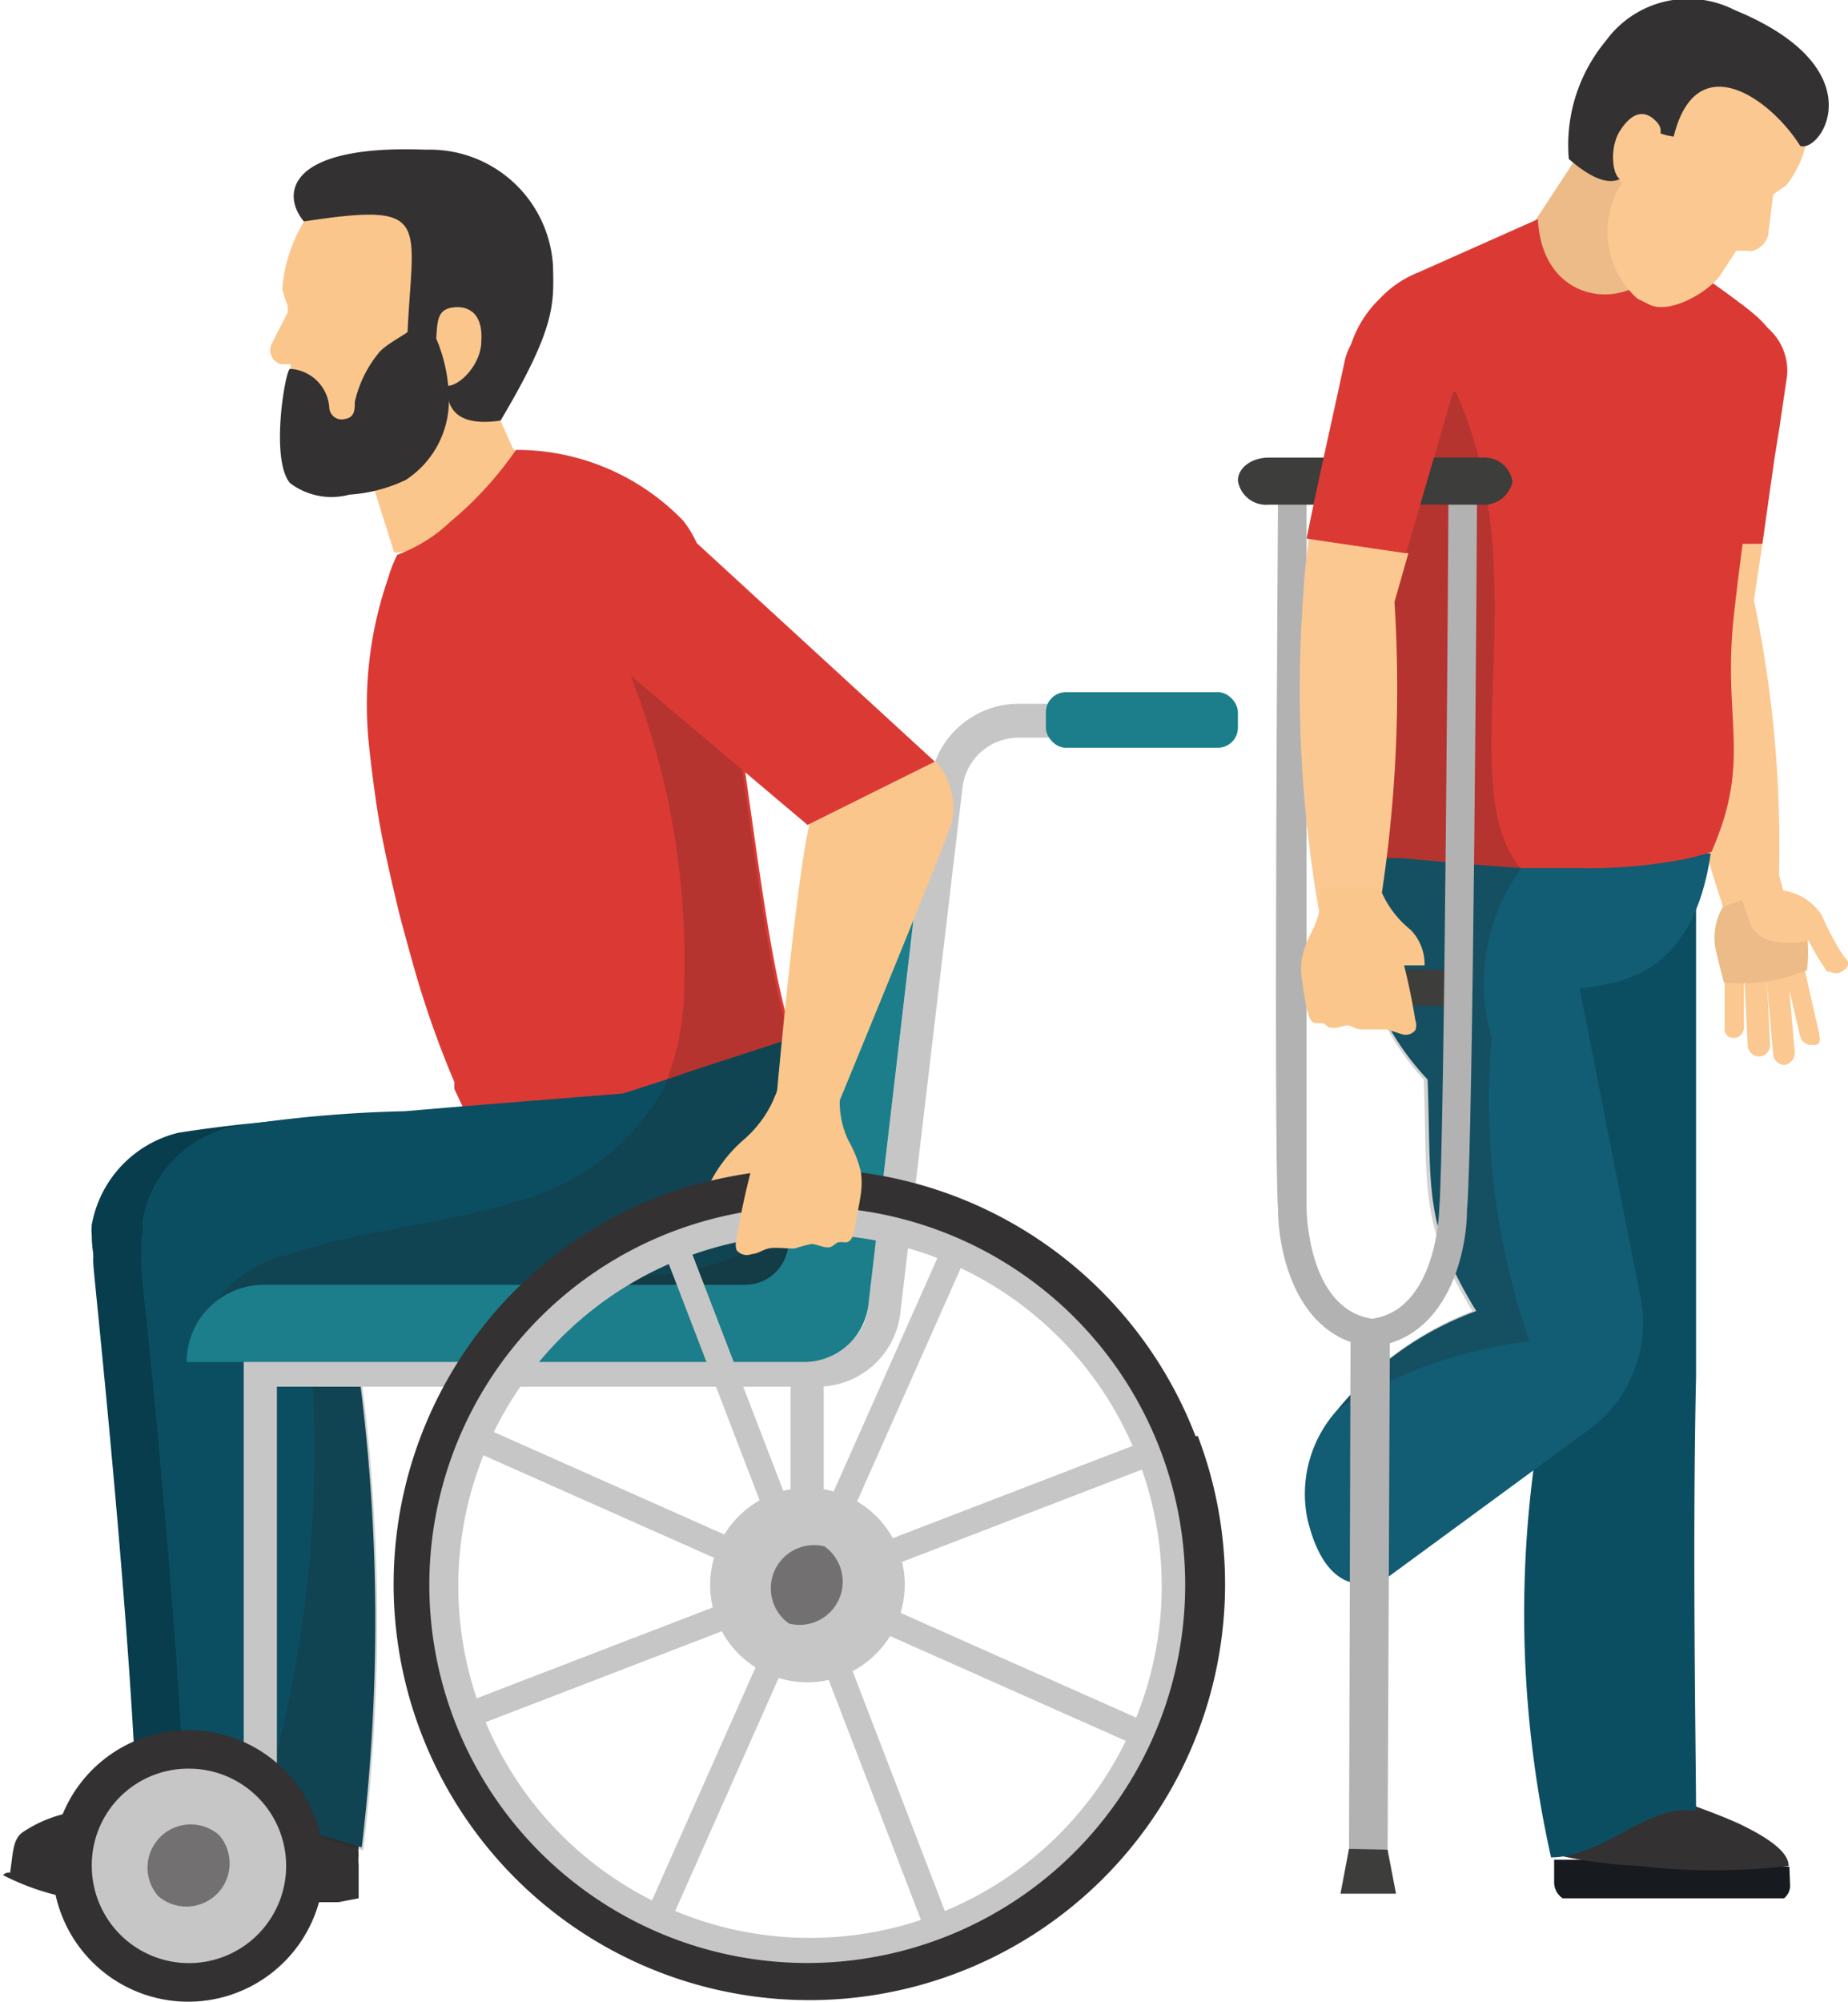
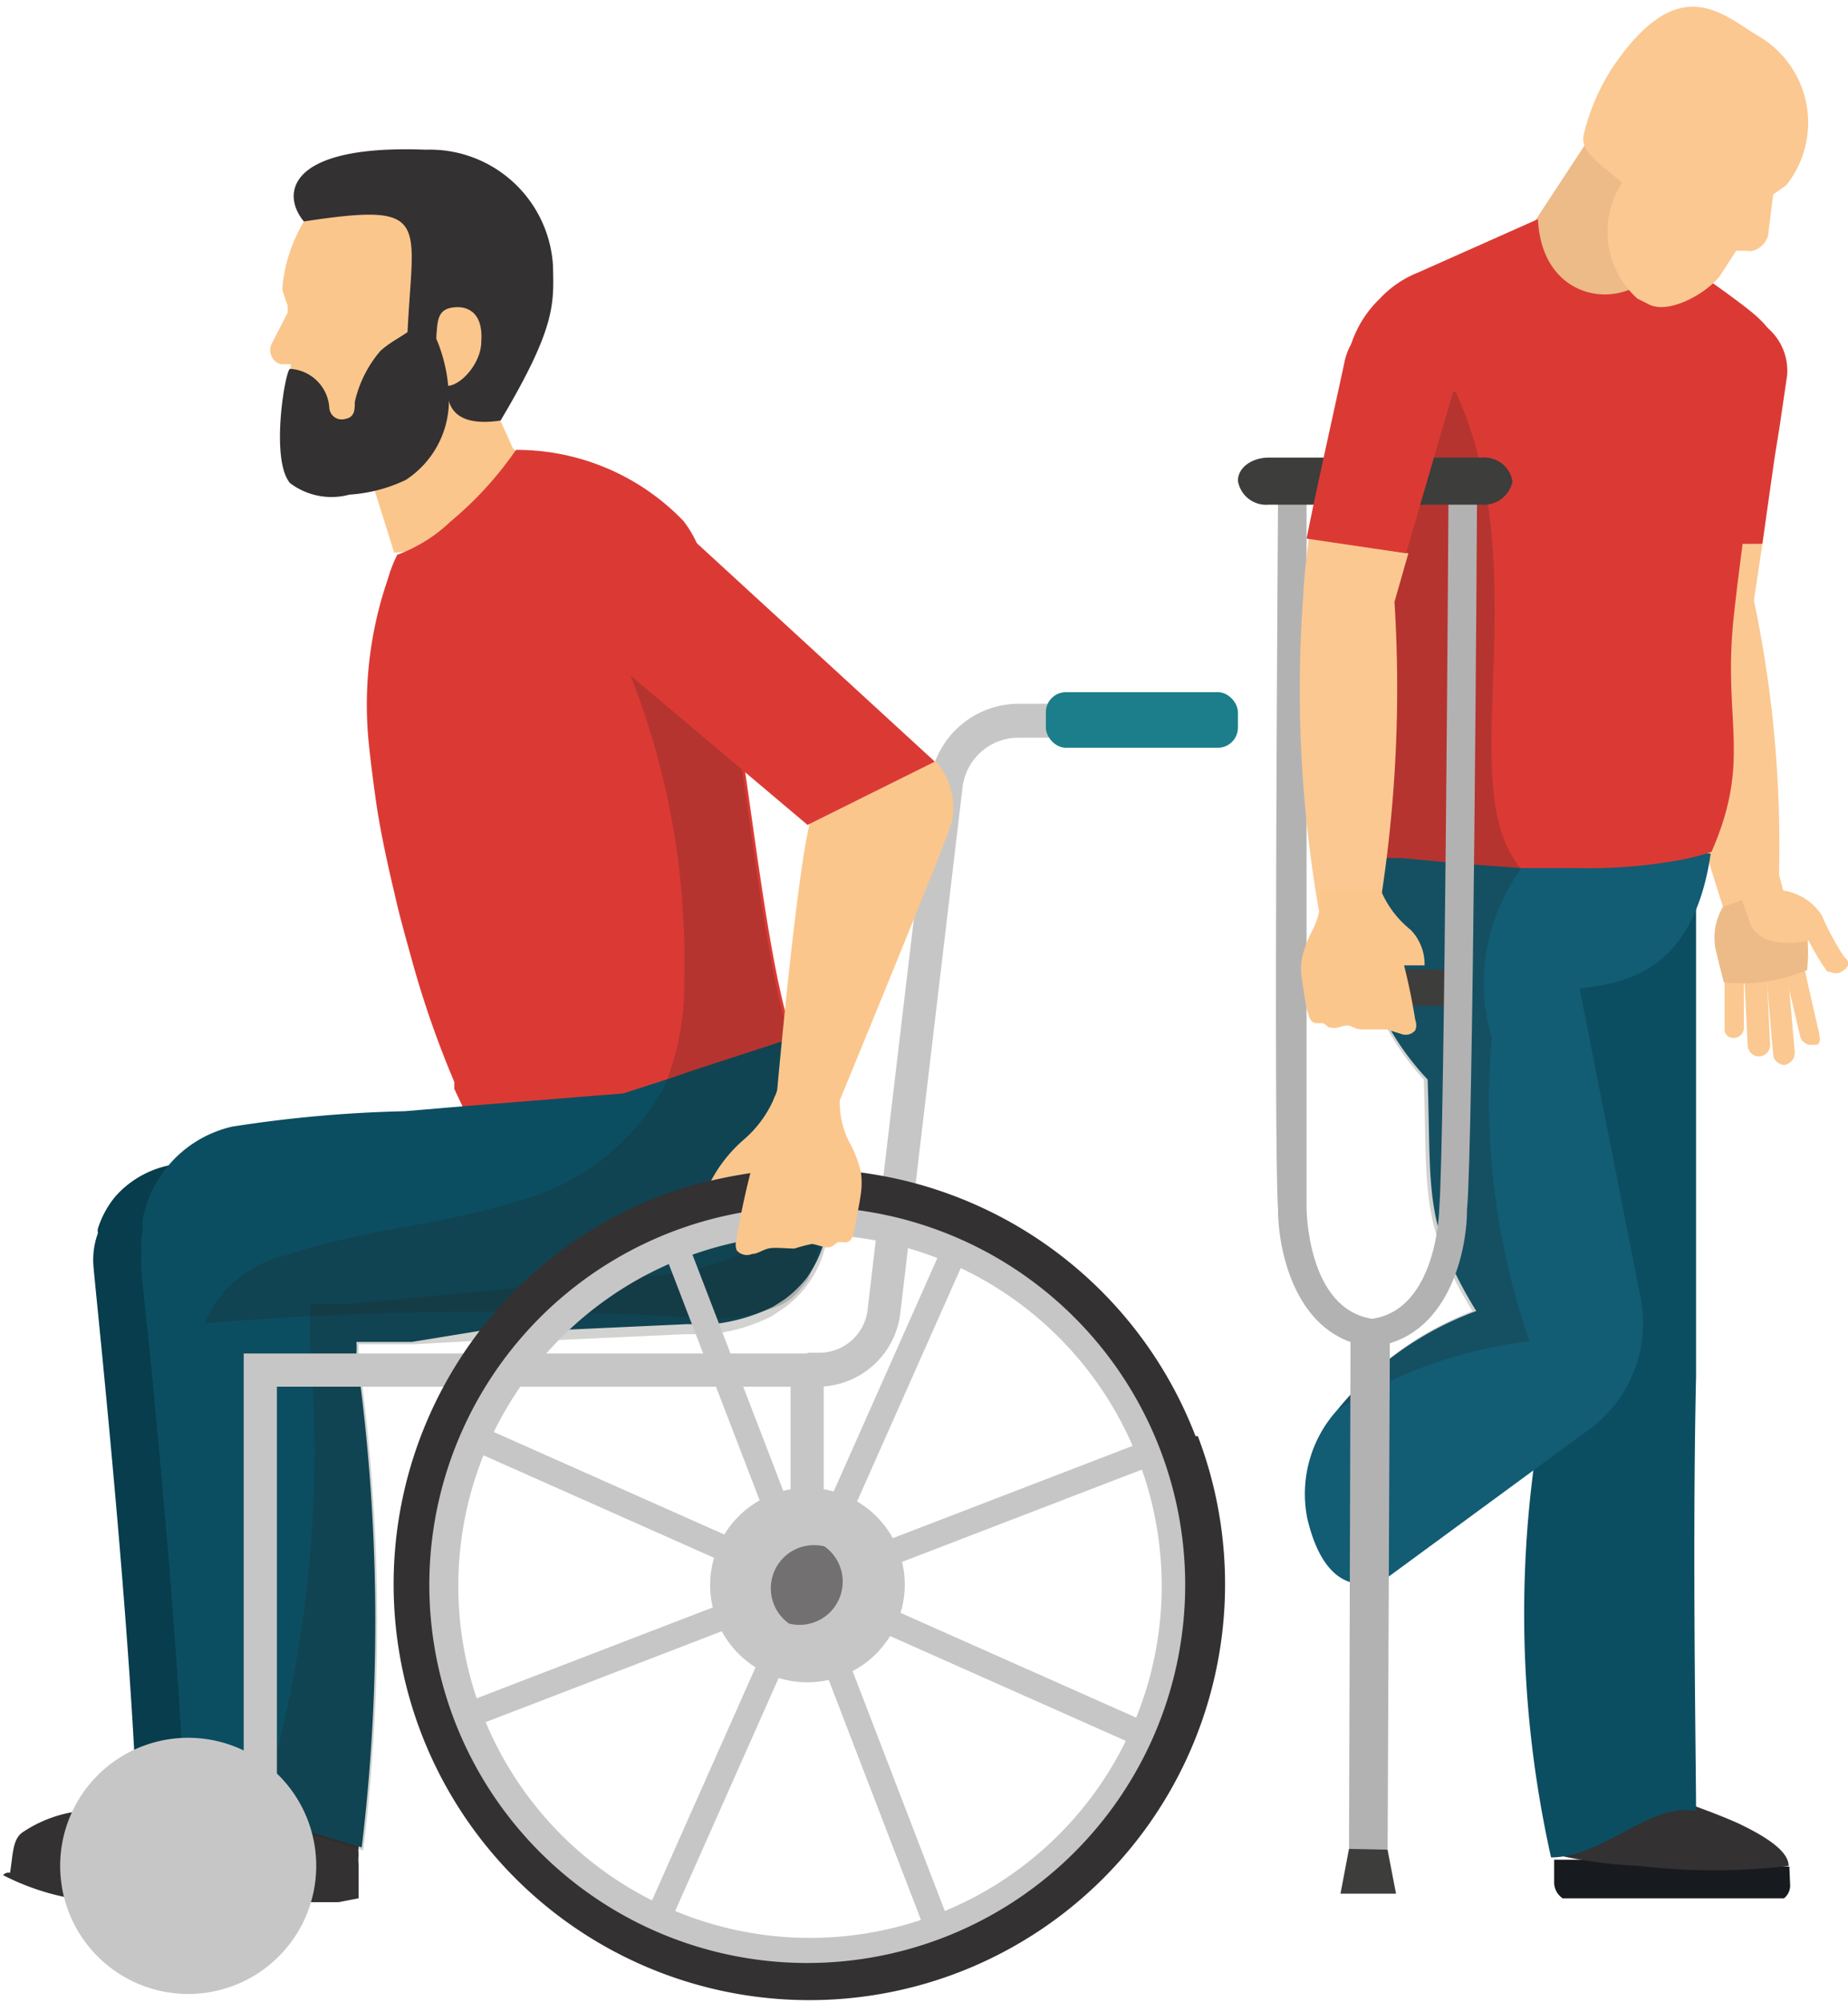
<svg xmlns="http://www.w3.org/2000/svg" id="Capa_12" data-name="Capa 12" viewBox="0 0 23.96 25.94">
  <defs>
    <style>.cls-1{fill:#333132;}.cls-2{fill:#073d4d;}.cls-3{fill:#fbc68c;}.cls-4{fill:#db3a34;}.cls-5{fill:#0c4e61;}.cls-6{fill:#1e1e1c;opacity:0.2;}.cls-7{fill:#c7c6c6;}.cls-8{fill:#1b7e8a;}.cls-9{fill:#727070;}.cls-10{fill:#171a1f;}.cls-11{fill:#fbc891;}.cls-12{fill:#ecbb87;}.cls-13{fill:#125c74;}.cls-14{fill:#3d3d3b;}.cls-15{fill:#b3b2b2;}</style>
  </defs>
  <title>pacientes</title>
  <path class="cls-1" d="M3.7,28.43a3.17,3.17,0,0,0,1.37.35H7.42l.26-.05a.1.1,0,0,0,.05,0,0,0,0,0,0,0,0v-.07a2.3,2.3,0,0,0,0-.36c0-.05,0-.1,0-.14a.31.31,0,0,0,0-.1h0a4.39,4.39,0,0,0-.06-.53h0s-.07-.15-.11-.29a.93.93,0,0,1,0-.34v-.06l-.38,0-.45,0h0l-.48,0a1,1,0,0,1-.1.18,1.55,1.55,0,0,1-.55.42l-.07,0h0c-.16.06-.41.09-.66.16l-.18,0a1.69,1.69,0,0,0-.73.27c-.14.09-.13.29-.17.53v0A.09.09,0,0,0,3.7,28.43Z" transform="translate(-3.66 -4.13)" />
  <path class="cls-2" d="M4.87,20.51c0,.11.44,4.12.56,6.92h0L7,27.88l.78.23h0a24.92,24.92,0,0,0-.07-6.39c0-.24-.07-.45-.11-.65-.1-.53-.18-.86-.19-.89a1.13,1.13,0,0,0-.24-.49,1.26,1.26,0,0,0-.88-.48H6a1.28,1.28,0,0,0-.84.42,1.22,1.22,0,0,0-.23.42.14.14,0,0,0,0,.06A1,1,0,0,0,4.87,20.51Z" transform="translate(-3.66 -4.13)" />
-   <path class="cls-2" d="M6.48,21.6h0l1-.05.9,0,1.73-.08,2.15-.1c2.66-.31,1.18-3.69,1.08-3.71l-.07,0,.07,0L11,18.38l-2.8.23a16.64,16.64,0,0,0-2.23.2A1.5,1.5,0,0,0,4.85,20a.68.68,0,0,0,0,.14A1.47,1.47,0,0,0,6.48,21.6Z" transform="translate(-3.66 -4.13)" />
  <path class="cls-3" d="M9.61,11a1.51,1.51,0,0,1-.84.29L8.05,9c.14,0,.93-.42,1.5-.72l.67,1.46.09.2h0C10.5,10.05,10,10.79,9.61,11Z" transform="translate(-3.66 -4.13)" />
-   <path class="cls-3" d="M7.38,7.52a1.93,1.93,0,0,0-.06.36,2.2,2.2,0,0,0,.07.21l0,.09-.21.41a.19.19,0,0,0,.12.26l0,0,.13,0V9c0,.06,0,.17,0,.29h0c0,.13,0,.27,0,.36l0,.09a1.14,1.14,0,0,0,.1.47.49.49,0,0,0,.4.27h.43A1.43,1.43,0,0,0,9.43,9.19a.43.43,0,0,1,0,0h.13c.27,0,.61.27.65,0s.41-.73.47-1.13c0-.89-.22-1.34-.57-1.56l-.07,0A2.44,2.44,0,0,0,9,6.24,1.5,1.5,0,0,0,7.6,7h0A2.11,2.11,0,0,0,7.38,7.52Z" transform="translate(-3.66 -4.13)" />
+   <path class="cls-3" d="M7.38,7.52a1.93,1.93,0,0,0-.06.36,2.2,2.2,0,0,0,.07.21l0,.09-.21.41a.19.19,0,0,0,.12.26l0,0,.13,0V9c0,.06,0,.17,0,.29h0c0,.13,0,.27,0,.36l0,.09h.43A1.43,1.43,0,0,0,9.43,9.19a.43.43,0,0,1,0,0h.13c.27,0,.61.27.65,0s.41-.73.47-1.13c0-.89-.22-1.34-.57-1.56l-.07,0A2.44,2.44,0,0,0,9,6.24,1.5,1.5,0,0,0,7.6,7h0A2.11,2.11,0,0,0,7.38,7.52Z" transform="translate(-3.66 -4.13)" />
  <path class="cls-1" d="M10.15,9.58c-1.22.18-.45-1.15-.45-1.15s-.28,0-.39.1H8.94C9,7,9.3,6.74,7.6,7c-.3-.36-.21-1,1.58-.93a1.6,1.6,0,0,1,1.65,1.51C10.84,8.07,10.87,8.37,10.15,9.58Z" transform="translate(-3.66 -4.13)" />
  <path class="cls-3" d="M9.9,8.56c0,.28-.28.59-.46.57s-.15-.23-.13-.51,0-.46.19-.5S9.93,8.15,9.9,8.56Z" transform="translate(-3.66 -4.13)" />
  <path class="cls-4" d="M13.68,20.27l-.39.13a3.62,3.62,0,0,1-1.49.19,2.21,2.21,0,0,1-1.41-.92A5.86,5.86,0,0,1,9.94,19c-.08-.14-.16-.28-.24-.44l-.15-.32,0-.09A12.62,12.62,0,0,1,9,16.57c-.08-.29-.16-.57-.22-.84-.11-.46-.2-.89-.25-1.25s-.07-.54-.09-.73v0a5,5,0,0,1,.25-2.12,1.77,1.77,0,0,1,.12-.31,2,2,0,0,0,.69-.43,4.6,4.6,0,0,0,.85-.93h0a3,3,0,0,1,2.17.92,1.41,1.41,0,0,1,.2.35,5.6,5.6,0,0,1,.27.91c.07.3.13.63.18,1,.24,1.45.42,3.21.7,4.21,0,.12.06.22.08.31h0A4,4,0,0,1,13.68,20.27Z" transform="translate(-3.66 -4.13)" />
  <path class="cls-1" d="M4.33,28.43a3.12,3.12,0,0,0,1.36.35H8.05l.26-.05a.1.1,0,0,0,0,0h0v-.07c0-.09,0-.22,0-.36a.71.71,0,0,1,0-.14.38.38,0,0,1,0-.1h0c0-.24-.05-.47-.06-.53h0s-.06-.15-.11-.29a.94.94,0,0,1,0-.34v-.06l-.39,0-.45,0h0l-.49,0a1,1,0,0,1-.09.18,1.75,1.75,0,0,1-.55.42l-.08,0H6c-.15.06-.41.09-.65.16l-.18,0a1.69,1.69,0,0,0-.74.27c-.14.09-.13.29-.17.53v0A.09.09,0,0,0,4.33,28.43Z" transform="translate(-3.66 -4.13)" />
  <path class="cls-5" d="M5.49,20.51a.08.08,0,0,0,0,0c0,.13.06.62.13,1.32.14,1.44.35,3.75.43,5.56h0l.93.28.6.17.77.23h0a24.48,24.48,0,0,0-.07-6.39.88.88,0,0,0,0-.17c0-.17-.06-.33-.08-.48l0-.13c-.09-.45-.15-.73-.16-.76a1.25,1.25,0,0,0-.24-.49.94.94,0,0,0-.25-.24,1.19,1.19,0,0,0-.64-.24H6.63a1.23,1.23,0,0,0-.83.43,1.11,1.11,0,0,0-.24.41s0,0,0,.06A1.27,1.27,0,0,0,5.49,20.51Z" transform="translate(-3.66 -4.13)" />
  <path class="cls-5" d="M14.31,20.33a1.55,1.55,0,0,1-.19.36h0a1.54,1.54,0,0,1-.29.28h0l0,0h0l-.14.09a2.31,2.31,0,0,1-.79.23l-.34,0-1.74.08h-.06l-.73,0H9.92L9,21.52l-.71,0H8.08l-.37,0-.59,0h0a1.69,1.69,0,0,1-.79-.13,1.18,1.18,0,0,1-.19-.11,1.39,1.39,0,0,1-.63-.81,1.07,1.07,0,0,1,0-.4.71.71,0,0,1,0-.14,1.53,1.53,0,0,1,1.16-1.2,16.78,16.78,0,0,1,2.24-.2l.83-.07h0l2-.16.59-.19.29-.1,1.38-.45h0a3.4,3.4,0,0,1,.37,1c0,.16.07.33.1.5A2.64,2.64,0,0,1,14.31,20.33Z" transform="translate(-3.66 -4.13)" />
  <path class="cls-1" d="M7.42,10.39a.89.89,0,0,0,.77.15,2,2,0,0,0,.73-.19,1.23,1.23,0,0,0,.56-1,2.06,2.06,0,0,0-.32-1.13c-.12.21-.39.29-.57.46a1.53,1.53,0,0,0-.33.66c0,.1,0,.2-.13.22a.16.16,0,0,1-.2-.14.54.54,0,0,0-.51-.51C7.36,8.92,7.16,10.08,7.42,10.39Z" transform="translate(-3.66 -4.13)" />
  <path class="cls-6" d="M7,27.71l.6.17.77.23h0a24.52,24.52,0,0,0-.06-6.39l0-.17.71,0,.94-.05H10l.73,0h.06l1.75-.08.33,0a2.31,2.31,0,0,0,.79-.23l.18-.12h0a1.39,1.39,0,0,0,.48-.65,2.64,2.64,0,0,0,.1-1.22,2.41,2.41,0,0,1-.71.95,3.5,3.5,0,0,1-1.8.52l-3.74.36-.49,0,0,.58A15.86,15.86,0,0,1,7,27.71Z" transform="translate(-3.66 -4.13)" />
  <path class="cls-6" d="M14.31,18.61c0,.37,0,.74,0,1.11a2,2,0,0,1-.18,1h0l-.09.11a.72.72,0,0,1-.25.21h0a2.36,2.36,0,0,1-1.22.16,45.11,45.11,0,0,0-6.26.08h0a1.51,1.51,0,0,1,1.08-.89c.87-.3,1.8-.37,2.68-.61l.35-.1a3.08,3.08,0,0,0,1.84-1.44s0,0,0,0a3.45,3.45,0,0,0,.27-1.42,10,10,0,0,0-1.19-5l1.8,1.35c.24,1.45.42,3.21.7,4.21,0,.12.06.22.08.31h0A3.4,3.4,0,0,1,14.31,18.61Z" transform="translate(-3.66 -4.13)" />
  <path class="cls-7" d="M14.27,22.1h-.14v-.44h.14a.63.63,0,0,0,.64-.57l.81-6.84a1.16,1.16,0,0,1,1.15-1h.86v.44h-.87a.73.73,0,0,0-.72.64l-.81,6.84A1.08,1.08,0,0,1,14.27,22.1Z" transform="translate(-3.66 -4.13)" />
  <polygon class="cls-7" points="3.59 24.18 3.16 24.18 3.16 17.54 10.68 17.54 10.68 20.71 10.25 20.71 10.25 17.97 3.59 17.97 3.59 24.18" />
-   <path class="cls-8" d="M14.5,14.9l-.62,5.37a.56.56,0,0,1-.56.51H7.08a1,1,0,0,0-1,1h8a.84.84,0,0,0,.84-.75l.8-6.82-.29,0A.85.85,0,0,0,14.5,14.9Z" transform="translate(-3.66 -4.13)" />
  <path class="cls-7" d="M7.76,28.31a1.66,1.66,0,1,1-1.65-1.66A1.66,1.66,0,0,1,7.76,28.31Z" transform="translate(-3.66 -4.13)" />
-   <path class="cls-1" d="M6.11,27.05a1.26,1.26,0,1,1-1.26,1.26,1.25,1.25,0,0,1,1.26-1.26Zm0-.5a1.76,1.76,0,1,0,1.75,1.76,1.76,1.76,0,0,0-1.75-1.76Z" transform="translate(-3.66 -4.13)" />
-   <path class="cls-9" d="M6.5,27.91a.56.56,0,0,1-.79.79A.56.56,0,0,1,6.5,27.91Z" transform="translate(-3.66 -4.13)" />
  <rect class="cls-7" x="13.95" y="19.66" width="0.33" height="10.01" transform="translate(-11.58 2.59) rotate(-21.04)" />
  <rect class="cls-7" x="9.11" y="24.5" width="10.01" height="0.33" transform="translate(-17.82 23.42) rotate(-66.04)" />
  <rect class="cls-7" x="9.11" y="24.5" width="10.01" height="0.33" transform="translate(-11.58 2.59) rotate(-21.04)" />
  <rect class="cls-7" x="13.95" y="19.66" width="0.33" height="10.01" transform="translate(-17.82 23.42) rotate(-66.04)" />
  <path class="cls-7" d="M19,26.82a5.28,5.28,0,1,1-2.68-7A5.29,5.29,0,0,1,19,26.82Zm-9-4a4.56,4.56,0,1,0,6-2.31A4.57,4.57,0,0,0,10,22.82Z" transform="translate(-3.66 -4.13)" />
  <path class="cls-1" d="M19.16,22.74a5.4,5.4,0,0,0-5.52-3.44,6.35,6.35,0,0,0-.76.13,4.54,4.54,0,0,0-.69.21,5.39,5.39,0,1,0,7,3.1Zm-3.27,6.5a4.9,4.9,0,1,1,2.81-6.33A4.9,4.9,0,0,1,15.89,29.24Z" transform="translate(-3.66 -4.13)" />
  <path class="cls-7" d="M14.64,23.52a1.25,1.25,0,0,1,.64,1.66,1.26,1.26,0,1,1-.64-1.66Z" transform="translate(-3.66 -4.13)" />
  <path class="cls-9" d="M14.35,24.17a.56.56,0,0,1-.46,1A.56.56,0,0,1,14.35,24.17Z" transform="translate(-3.66 -4.13)" />
  <rect class="cls-8" x="13.56" y="8.97" width="2.49" height="0.72" rx="0.26" />
  <path class="cls-3" d="M13.73,18.33l.76.2S16,14.87,16,14.78a.9.9,0,0,0-.18-.75c-.11-.2-1.28.63-1.64.69C14,15.29,13.73,18.33,13.73,18.33Z" transform="translate(-3.66 -4.13)" />
  <path class="cls-4" d="M14.13,14.82l-3.45-2.91a1,1,0,0,1-.12-1.33h0a.93.93,0,0,1,1.32-.14l.14.11L15.78,14Z" transform="translate(-3.66 -4.13)" />
  <path class="cls-3" d="M13.75,18.22l-.11,1.08a6.35,6.35,0,0,0-.76.13,1.85,1.85,0,0,1,.41-.52A1.48,1.48,0,0,0,13.75,18.22Z" transform="translate(-3.66 -4.13)" />
  <path class="cls-3" d="M14.45,20.28l.07-.05a.34.34,0,0,1,.1,0c.08,0,.11-.1.12-.18s.06-.29.08-.44a1,1,0,0,0,0-.3,1.52,1.52,0,0,0-.16-.4,1.16,1.16,0,0,1-.11-.58c-.23,0-.61,0-.84,0a9.3,9.3,0,0,0-.5,1.86.22.22,0,0,0,0,.14.17.17,0,0,0,.2.05c.07,0,.13-.05.21-.07s.23,0,.34,0a2,2,0,0,1,.23-.06C14.3,20.27,14.38,20.32,14.45,20.28Z" transform="translate(-3.66 -4.13)" />
  <path class="cls-10" d="M26.86,28.32h0L25,28.23l-.22,0h-.16l-.81,0h0v.29a.25.25,0,0,0,.11.21h2.87a.21.21,0,0,0,.08-.16Z" transform="translate(-3.66 -4.13)" />
  <path class="cls-1" d="M23.81,28.16h0a5.76,5.76,0,0,0,1.1.15h0a8.21,8.21,0,0,0,1.94,0h0c0-.17-.23-.35-.65-.55-.2-.09-.46-.19-.89-.34l-.1,0a1.73,1.73,0,0,0-1.09-.12h0a.52.52,0,0,0-.28.41A2.12,2.12,0,0,0,23.81,28.16Z" transform="translate(-3.66 -4.13)" />
  <path class="cls-5" d="M22.86,14.88s.93,6.91.91,7a14.49,14.49,0,0,0,0,6.32c.68,0,1.29-.72,1.88-.6,0-.64-.05-3.4,0-5.63l0-7Z" transform="translate(-3.66 -4.13)" />
  <path class="cls-11" d="M27,17.56h0l-.28-1.19a.2.2,0,0,1,0-.11.18.18,0,0,1,.09-.06h0c.08,0,.13-.05.14,0s.22,1,.28,1.25,0,.22-.11.22h0A.15.15,0,0,1,27,17.56Z" transform="translate(-3.66 -4.13)" />
  <path class="cls-11" d="M26.81,17.93a.15.15,0,0,1-.16-.13l-.1-1.14a.16.16,0,0,1,.13-.16h0a.13.13,0,0,1,.15.12l.1,1.15a.16.16,0,0,1-.13.16Z" transform="translate(-3.66 -4.13)" />
  <path class="cls-11" d="M26.41,16.54h0a.12.12,0,0,1,.15.12l.05,1a.15.15,0,0,1-.13.16h0a.15.15,0,0,1-.16-.13l-.05-1A.15.15,0,0,1,26.41,16.54Z" transform="translate(-3.66 -4.13)" />
  <path class="cls-11" d="M26.15,16.57h0a.12.12,0,0,1,.12.13l0,.75a.13.13,0,0,1-.13.13h0a.11.11,0,0,1-.12-.12l0-.76A.14.14,0,0,1,26.15,16.57Z" transform="translate(-3.66 -4.13)" />
  <path class="cls-12" d="M26,15.88l-.13-.58.69-.21.08.52c.16,0,.45.63.45.63a2.22,2.22,0,0,1,0,.46,2.16,2.16,0,0,1-1.08.16s-.07-.27-.09-.36A.78.78,0,0,1,26,15.88Z" transform="translate(-3.66 -4.13)" />
  <path class="cls-11" d="M27.54,16.72h0c-.07.05-.14,0-.19,0a3,3,0,0,1-.24-.4s-.58.14-.75-.2h0l-.3-.85.58-.13.14.53a.73.73,0,0,1,.5.32,3.34,3.34,0,0,0,.29.54C27.67,16.61,27.61,16.68,27.54,16.72Z" transform="translate(-3.66 -4.13)" />
  <path class="cls-4" d="M26.83,9l-.1.68-.06.37-.06.42-.1.71h-.26l-1.07.05c0-.35,0-.75.06-1.14s.06-.79.08-1.14a.68.68,0,0,1,.08-.31.79.79,0,0,1,.76-.43h0a.73.73,0,0,1,.43.18h0l0,0A.73.73,0,0,1,26.83,9Z" transform="translate(-3.66 -4.13)" />
  <path class="cls-11" d="M26.51,11.18l-.11.73a15.36,15.36,0,0,1,.32,3.72l-.72.25a16.36,16.36,0,0,1-.8-4c0-.19,0-.42,0-.67Z" transform="translate(-3.66 -4.13)" />
  <path class="cls-13" d="M24.14,16.94l.79,4a1.71,1.71,0,0,1-.66,1.71l-2.59,1.9s-.77.52-1.07-.74A1.62,1.62,0,0,1,21,22.4a4.18,4.18,0,0,1,1.8-1.28c-.69-1.13-.58-1.56-.63-3A3.5,3.5,0,0,1,21.29,15h0l1.9.08,2.65.11C25.61,16.77,24.68,16.87,24.14,16.94Z" transform="translate(-3.66 -4.13)" />
  <path class="cls-12" d="M25.52,7.56a3.11,3.11,0,0,1-.4-.3l.4-.62c-.59-.9-.41-1-1.07-1L23.38,7.27a4.17,4.17,0,0,1-.4.21l1.2,2.66Z" transform="translate(-3.66 -4.13)" />
  <path class="cls-4" d="M26.72,8.85a18.76,18.76,0,0,0-.41,1.91v0c-.06.44-.12.89-.17,1.35-.15,1.37.24,1.85-.29,3.06a3,3,0,0,1-.38.1,6.61,6.61,0,0,1-1.33.11h-.75l-.68-.05h0l-.88-.08-.44,0L21.29,15h0a4.76,4.76,0,0,1-.19-.57c0-.11-.05-.22-.08-.33s-.07-.4-.1-.61h0a11.34,11.34,0,0,1-.09-1.78h0c0-.21,0-.43,0-.65q0-.59.09-1.2c0-.28.2-.8.24-1.09V8.65A1.44,1.44,0,0,1,21.55,8a1.37,1.37,0,0,1,.5-.34l1.55-.69c.06,1.26,1.46,1.19,1.62.41,0,0,.48.29.87.58S26.74,8.43,26.72,8.85Z" transform="translate(-3.66 -4.13)" />
  <path class="cls-11" d="M24.19,5.89A2.78,2.78,0,0,1,24.57,5c.87-1.28,1.43-.67,1.91-.39a1.3,1.3,0,0,1,.34,1.92l-.17.12-.06.48c0,.16-.18.28-.27.25l-.15,0-.2.31c-.15.22-.67.53-.94.38L24.89,8a1.16,1.16,0,0,1-.2-1.5C24.5,6.31,24.15,6.13,24.19,5.89Z" transform="translate(-3.66 -4.13)" />
-   <path class="cls-1" d="M24,6.19c1,.87.9-.52.9-.52a.77.77,0,0,0,.46.23c.29-1.18,1.25-.5,1.64.12.27.1,1-1-.85-1.76a1.32,1.32,0,0,0-1.67.4A2.11,2.11,0,0,0,24,6.19Z" transform="translate(-3.66 -4.13)" />
  <path class="cls-11" d="M24.66,5.83c-.13.21-.1.55,0,.62s.23-.1.36-.3.24-.31.12-.44S24.85,5.53,24.66,5.83Z" transform="translate(-3.66 -4.13)" />
  <path class="cls-6" d="M22.75,21.12c-.69-1.13-.58-1.56-.63-3A3.5,3.5,0,0,1,21.29,15h0a4.76,4.76,0,0,1-.19-.57c0-.11-.05-.22-.08-.33l.38-4.37,1.13-.53c1,2.18.12,4.67.66,5.88a1.44,1.44,0,0,0,.19.31A2.51,2.51,0,0,0,23,17.58a9.46,9.46,0,0,0,.49,3.93A6,6,0,0,0,21,22.4,4.18,4.18,0,0,1,22.75,21.12Z" transform="translate(-3.66 -4.13)" />
  <rect class="cls-14" x="21.22" y="15.69" width="0.47" height="2.35" transform="matrix(0.01, -1, 1, 0.01, 0.77, 34.08)" />
  <path class="cls-15" d="M21.42,21.58h0c-.95-.12-1.19-1.22-1.19-1.78-.06-.85,0-9,0-9.23h.37c0,.07,0,8.37,0,9.21,0,0,0,1.31.85,1.44.84-.12.87-1.4.87-1.42.07-.85.12-9.15.12-9.21h.37c0,.25-.05,8.38-.13,9.22,0,.57-.26,1.66-1.21,1.77Z" transform="translate(-3.66 -4.13)" />
  <polygon class="cls-15" points="17.76 17.39 17.51 17.39 17.49 24.15 17.74 24.15 17.99 24.15 18.02 17.39 17.76 17.39" />
  <polygon class="cls-14" points="18.1 24.54 17.99 23.97 17.49 23.96 17.38 24.54 18.1 24.54" />
  <path class="cls-14" d="M20.11,10.67a.37.37,0,0,1-.4-.31h0c0-.17.18-.3.4-.3l2.76,0a.37.37,0,0,1,.4.31h0a.38.38,0,0,1-.41.3Z" transform="translate(-3.66 -4.13)" />
  <path class="cls-11" d="M20.63,11.11l1.29.19-.18.63a17.81,17.81,0,0,1-.2,4h-.78a16.62,16.62,0,0,1-.2-4.12C20.57,11.57,20.6,11.35,20.63,11.11Z" transform="translate(-3.66 -4.13)" />
  <path class="cls-4" d="M21.09,8.83A.78.78,0,0,1,22,8.21h0a.71.71,0,0,1,.54.86l-.65,2.23-1.29-.19C20.74,10.41,20.94,9.53,21.09,8.83Z" transform="translate(-3.66 -4.13)" />
  <path class="cls-3" d="M21.52,15.55l.11,1.09h.5a.64.64,0,0,0-.18-.46A1.3,1.3,0,0,1,21.52,15.55Z" transform="translate(-3.66 -4.13)" />
  <path class="cls-3" d="M20.88,17.44a.18.18,0,0,0-.07-.05s0,0-.08,0-.1-.09-.12-.16-.05-.27-.07-.41a.82.82,0,0,1,0-.27,1.4,1.4,0,0,1,.14-.37,1,1,0,0,0,.1-.53c.21,0,.56,0,.77,0a8.38,8.38,0,0,1,.46,1.7.18.18,0,0,1,0,.13.16.16,0,0,1-.18.05l-.19-.06c-.11,0-.21,0-.32,0s-.13-.06-.21-.05S21,17.47,20.88,17.44Z" transform="translate(-3.66 -4.13)" />
</svg>